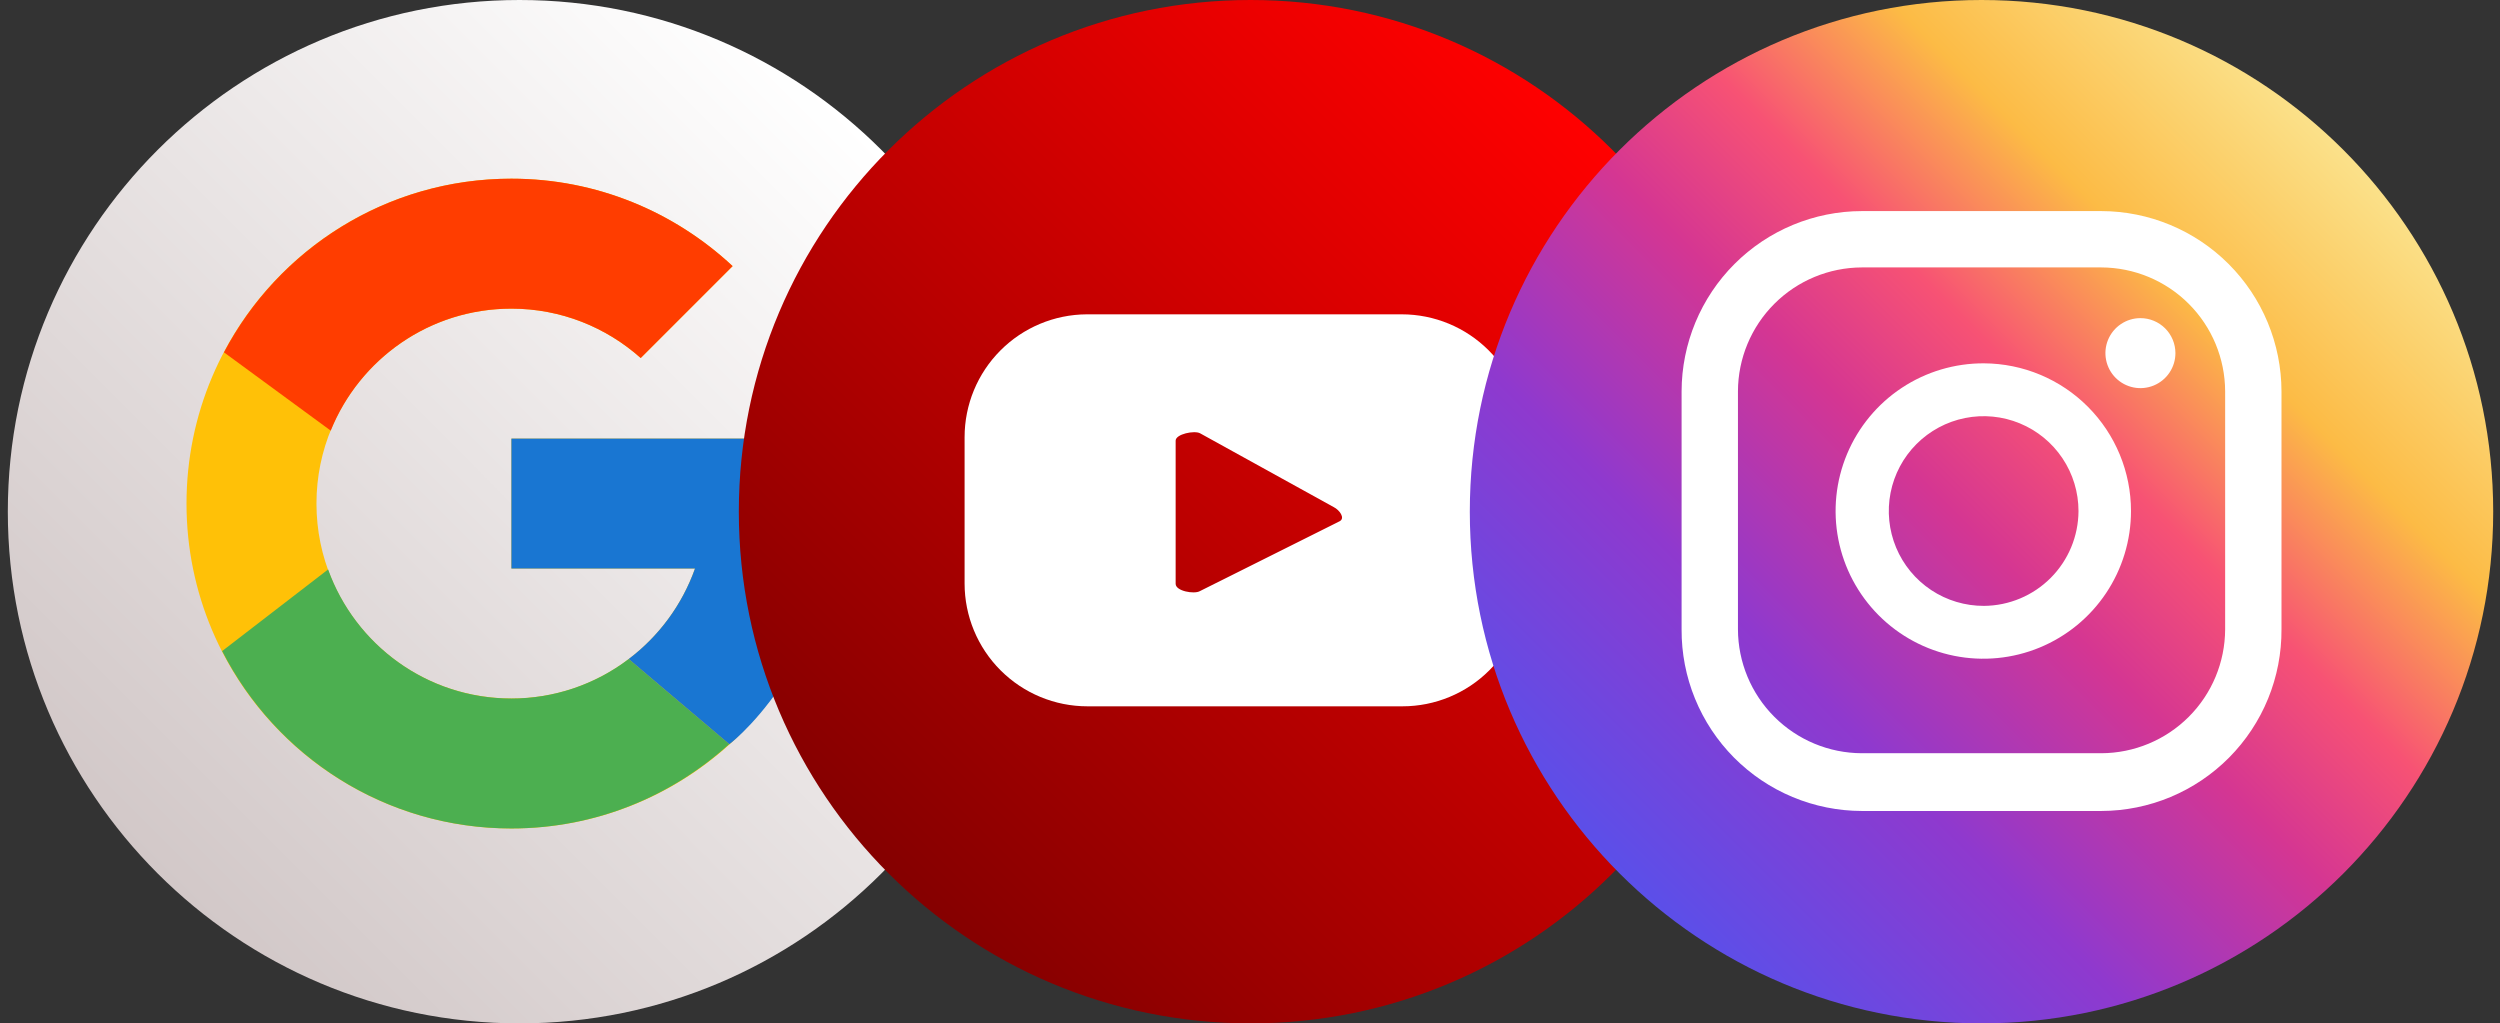
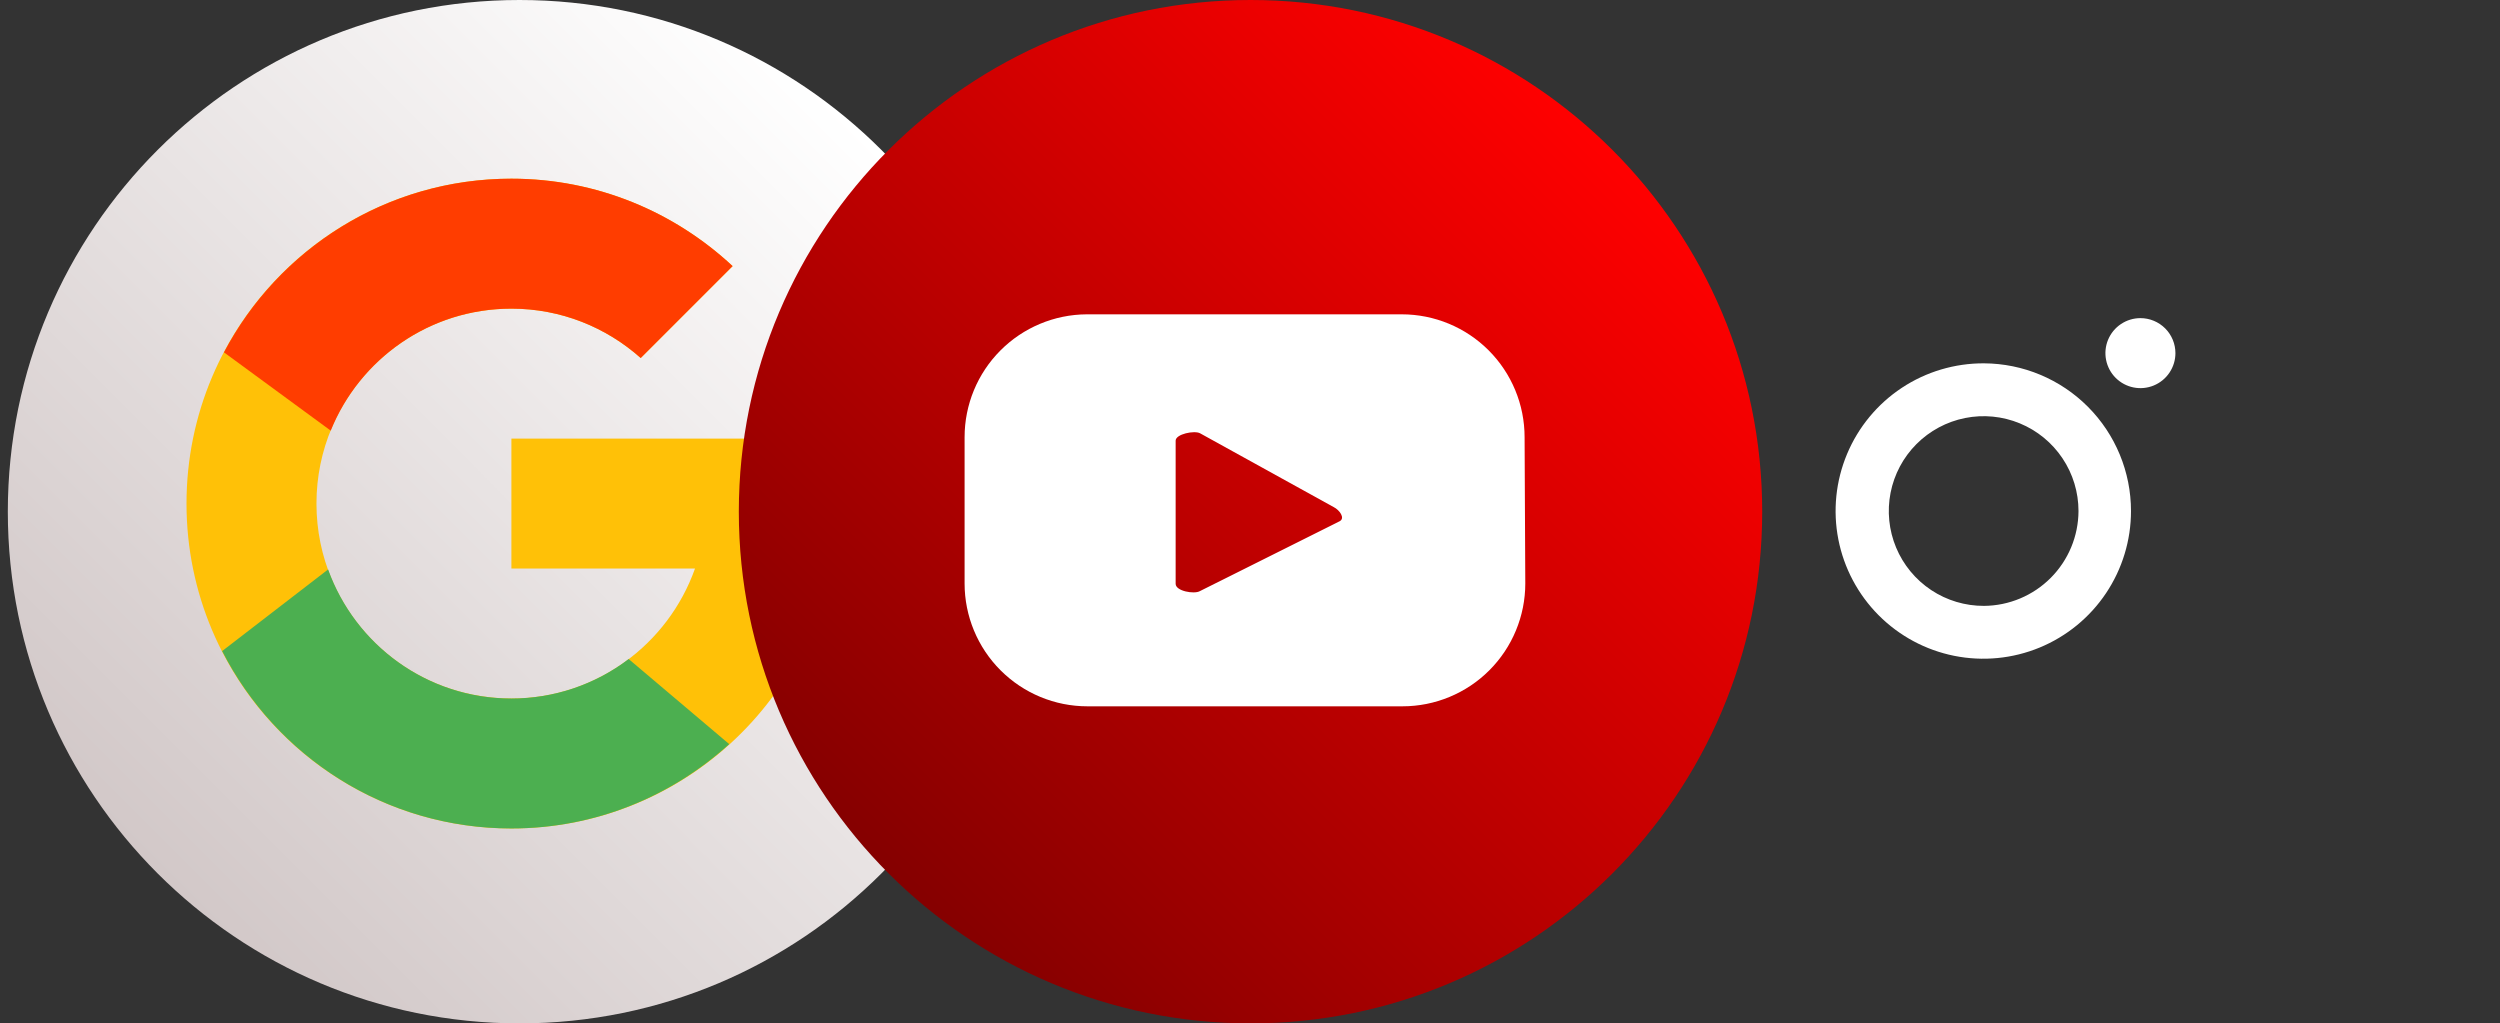
<svg xmlns="http://www.w3.org/2000/svg" width="171" height="70" viewBox="0 0 171 70" fill="none">
  <rect x="0" y="0" width="171" height="70" fill="#333333" stroke="none" />
  <path d="M35.535 70C54.865 70 70.535 54.33 70.535 35C70.535 15.67 54.865 0 35.535 0C16.205 0 0.535 15.67 0.535 35C0.535 54.33 16.205 70 35.535 70Z" fill="url(#paint0_linear_10628_191234)" />
  <path d="M56.77 30.092H54.98V30H34.98V38.889H47.538C45.706 44.063 40.783 47.778 34.98 47.778C27.616 47.778 21.646 41.808 21.646 34.444C21.646 27.081 27.616 21.111 34.98 21.111C38.378 21.111 41.471 22.393 43.825 24.488L50.111 18.202C46.142 14.503 40.833 12.222 34.98 12.222C22.707 12.222 12.757 22.172 12.757 34.444C12.757 46.717 22.707 56.667 34.98 56.667C47.252 56.667 57.202 46.717 57.202 34.444C57.202 32.954 57.048 31.5 56.77 30.092Z" fill="#FFC107" />
  <path d="M15.32 24.101L22.621 29.456C24.596 24.564 29.381 21.111 34.98 21.111C38.379 21.111 41.471 22.393 43.825 24.488L50.111 18.202C46.142 14.503 40.833 12.222 34.98 12.222C26.444 12.222 19.042 17.041 15.32 24.101Z" fill="#FF3D00" />
  <path d="M34.98 56.667C40.72 56.667 45.935 54.47 49.879 50.898L43.001 45.078C40.695 46.832 37.877 47.78 34.98 47.778C29.2 47.778 24.292 44.092 22.443 38.949L15.196 44.532C18.874 51.729 26.343 56.667 34.98 56.667Z" fill="#4CAF50" />
-   <path d="M56.77 30.092H54.98V30H34.98V38.889H47.538C46.662 41.352 45.083 43.504 42.997 45.079L43.001 45.077L49.878 50.897C49.392 51.339 57.202 45.556 57.202 34.444C57.202 32.955 57.048 31.5 56.77 30.092Z" fill="#1976D2" />
  <path d="M85.535 70C104.865 70 120.535 54.33 120.535 35C120.535 15.67 104.865 0 85.535 0C66.205 0 50.535 15.67 50.535 35C50.535 54.33 66.205 70 85.535 70Z" fill="url(#paint1_linear_10628_191234)" />
  <path d="M104.282 29.903C104.282 27.674 103.397 25.537 101.821 23.961C100.245 22.385 98.108 21.5 95.879 21.5H74.334C72.113 21.512 69.988 22.403 68.423 23.978C66.857 25.552 65.978 27.682 65.978 29.903V39.909C65.978 42.138 66.864 44.275 68.44 45.851C70.016 47.427 72.153 48.312 74.381 48.312H95.927C98.156 48.312 100.293 47.427 101.869 45.851C103.445 44.275 104.33 42.138 104.33 39.909L104.282 29.903ZM91.642 35.648L82.066 40.436C81.683 40.652 80.414 40.436 80.414 39.933V30.142C80.414 29.687 81.707 29.424 82.09 29.639L91.235 34.691C91.618 34.882 92.025 35.433 91.642 35.648Z" fill="white" />
-   <path d="M135.535 70C154.865 70 170.535 54.33 170.535 35C170.535 15.67 154.865 0 135.535 0C116.205 0 100.535 15.67 100.535 35C100.535 54.33 116.205 70 135.535 70Z" fill="url(#paint2_linear_10628_191234)" />
  <path d="M146.405 21.76C145.931 21.76 145.468 21.901 145.075 22.164C144.681 22.427 144.374 22.801 144.193 23.238C144.012 23.676 143.964 24.157 144.057 24.621C144.149 25.086 144.377 25.512 144.712 25.847C145.047 26.182 145.473 26.41 145.938 26.502C146.402 26.595 146.883 26.547 147.321 26.366C147.758 26.185 148.132 25.878 148.395 25.484C148.658 25.091 148.799 24.628 148.799 24.154C148.799 23.84 148.737 23.529 148.616 23.238C148.496 22.948 148.32 22.684 148.098 22.462C147.875 22.239 147.611 22.063 147.321 21.943C147.03 21.822 146.719 21.76 146.405 21.76Z" fill="white" />
  <path d="M135.705 24.852C133.705 24.843 131.747 25.427 130.079 26.531C128.412 27.636 127.11 29.21 126.338 31.055C125.566 32.9 125.359 34.933 125.743 36.896C126.127 38.859 127.086 40.663 128.497 42.081C129.908 43.499 131.708 44.466 133.669 44.859C135.63 45.253 137.663 45.056 139.512 44.293C141.361 43.529 142.942 42.235 144.054 40.572C145.166 38.91 145.76 36.955 145.76 34.955C145.76 32.283 144.702 29.721 142.818 27.828C140.934 25.935 138.376 24.865 135.705 24.852ZM135.705 41.442C134.421 41.447 133.164 41.071 132.094 40.361C131.024 39.651 130.189 38.639 129.694 37.454C129.2 36.269 129.068 34.964 129.315 33.704C129.563 32.444 130.179 31.285 131.085 30.376C131.992 29.466 133.148 28.846 134.407 28.593C135.666 28.341 136.972 28.468 138.158 28.959C139.345 29.449 140.36 30.28 141.074 31.348C141.788 32.415 142.169 33.67 142.169 34.955C142.163 36.669 141.48 38.312 140.27 39.527C139.06 40.741 137.42 41.43 135.705 41.442Z" fill="white" />
-   <path d="M143.725 55.471H127.35C125.724 55.468 124.114 55.143 122.614 54.517C121.113 53.89 119.751 52.973 118.605 51.819C117.46 50.664 116.554 49.295 115.939 47.79C115.323 46.284 115.012 44.672 115.021 43.046V26.767C115.028 23.499 116.329 20.367 118.639 18.056C120.95 15.745 124.082 14.444 127.35 14.438H143.725C146.993 14.444 150.125 15.745 152.436 18.056C154.747 20.367 156.048 23.499 156.054 26.767V43.046C156.064 44.672 155.752 46.284 155.137 47.79C154.522 49.295 153.615 50.664 152.47 51.819C151.324 52.973 149.962 53.89 148.462 54.517C146.961 55.143 145.351 55.468 143.725 55.471ZM127.35 18.292C125.105 18.299 122.953 19.193 121.365 20.781C119.777 22.369 118.882 24.521 118.876 26.767V43.046C118.882 45.292 119.777 47.444 121.365 49.031C122.953 50.619 125.105 51.514 127.35 51.521H143.725C145.971 51.514 148.123 50.619 149.711 49.031C151.299 47.444 152.193 45.292 152.2 43.046V26.767C152.193 24.521 151.299 22.369 149.711 20.781C148.123 19.193 145.971 18.299 143.725 18.292H127.35Z" fill="white" />
  <defs>
    <linearGradient id="paint0_linear_10628_191234" x1="60.289" y1="10.246" x2="10.781" y2="59.73" gradientUnits="userSpaceOnUse">
      <stop stop-color="white" />
      <stop offset="1" stop-color="#D2C8C8" />
    </linearGradient>
    <linearGradient id="paint1_linear_10628_191234" x1="110.289" y1="10.246" x2="60.781" y2="59.73" gradientUnits="userSpaceOnUse">
      <stop stop-color="#FF0000" />
      <stop offset="1" stop-color="#850000" />
    </linearGradient>
    <linearGradient id="paint2_linear_10628_191234" x1="160.289" y1="10.246" x2="110.781" y2="59.754" gradientUnits="userSpaceOnUse">
      <stop stop-color="#FBE18A" />
      <stop offset="0.21" stop-color="#FCBB45" />
      <stop offset="0.38" stop-color="#F75274" />
      <stop offset="0.52" stop-color="#D53692" />
      <stop offset="0.74" stop-color="#8F39CE" />
      <stop offset="1" stop-color="#5B4FE9" />
    </linearGradient>
  </defs>
</svg>